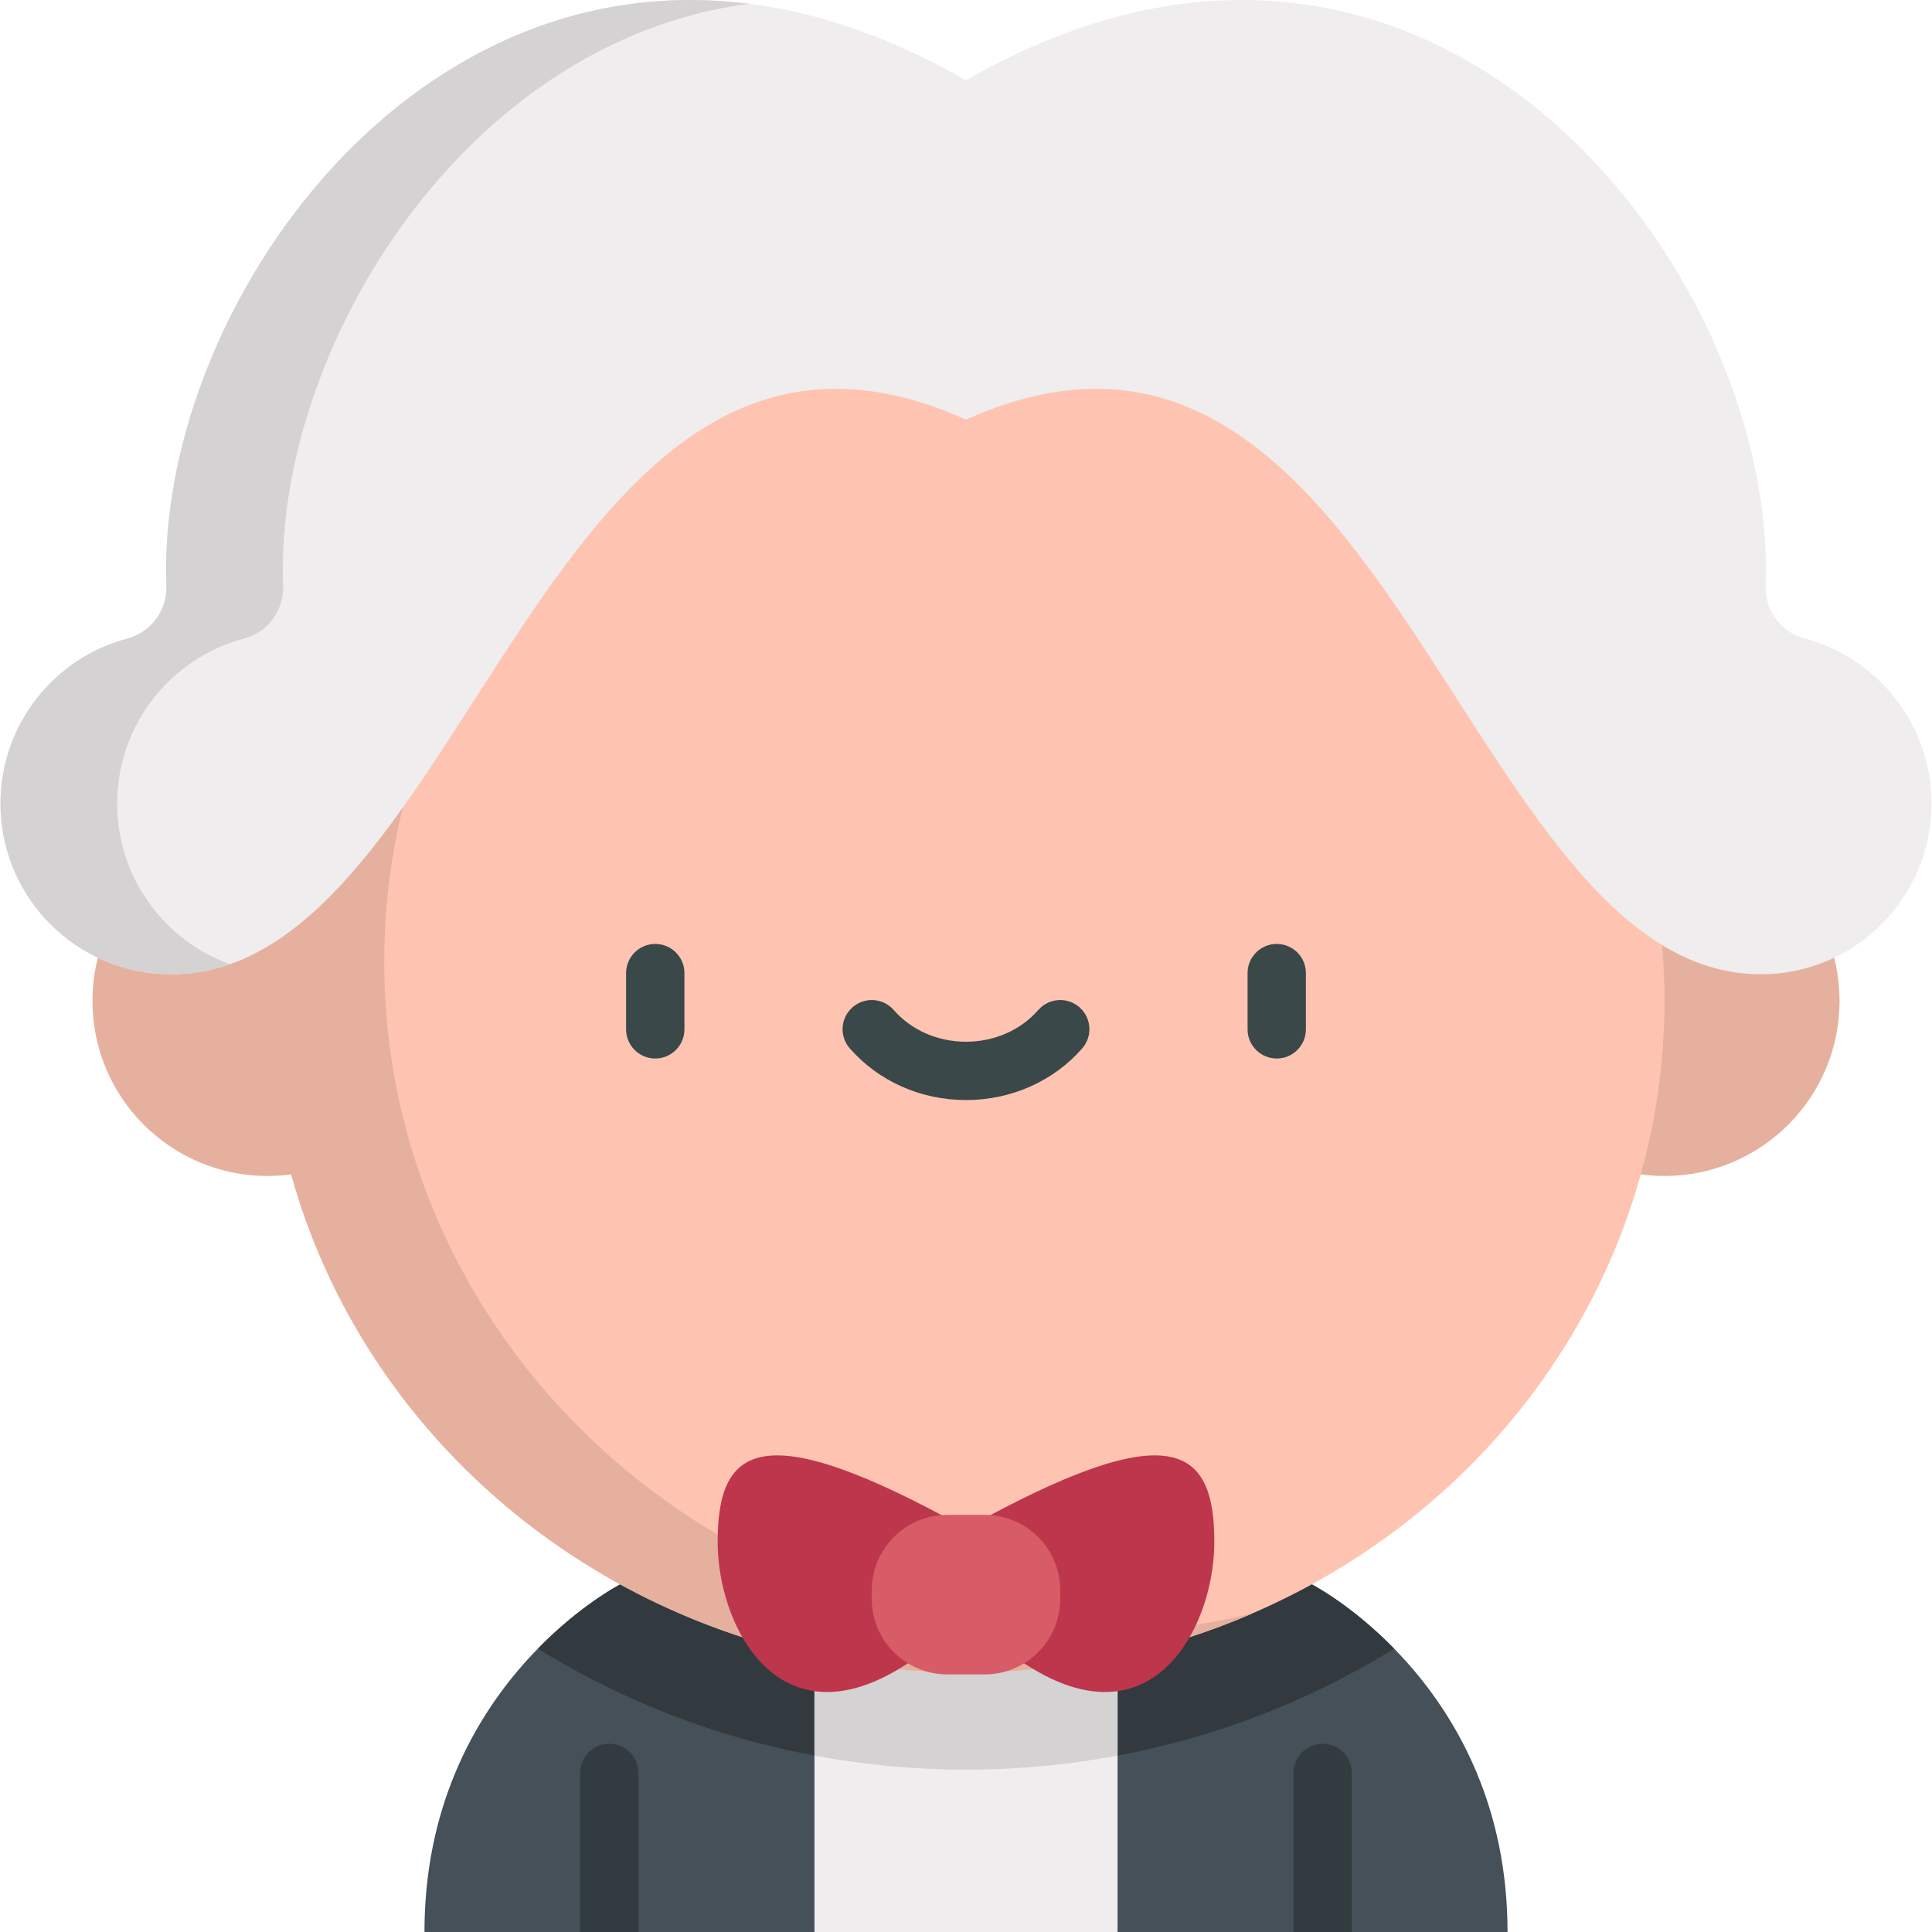
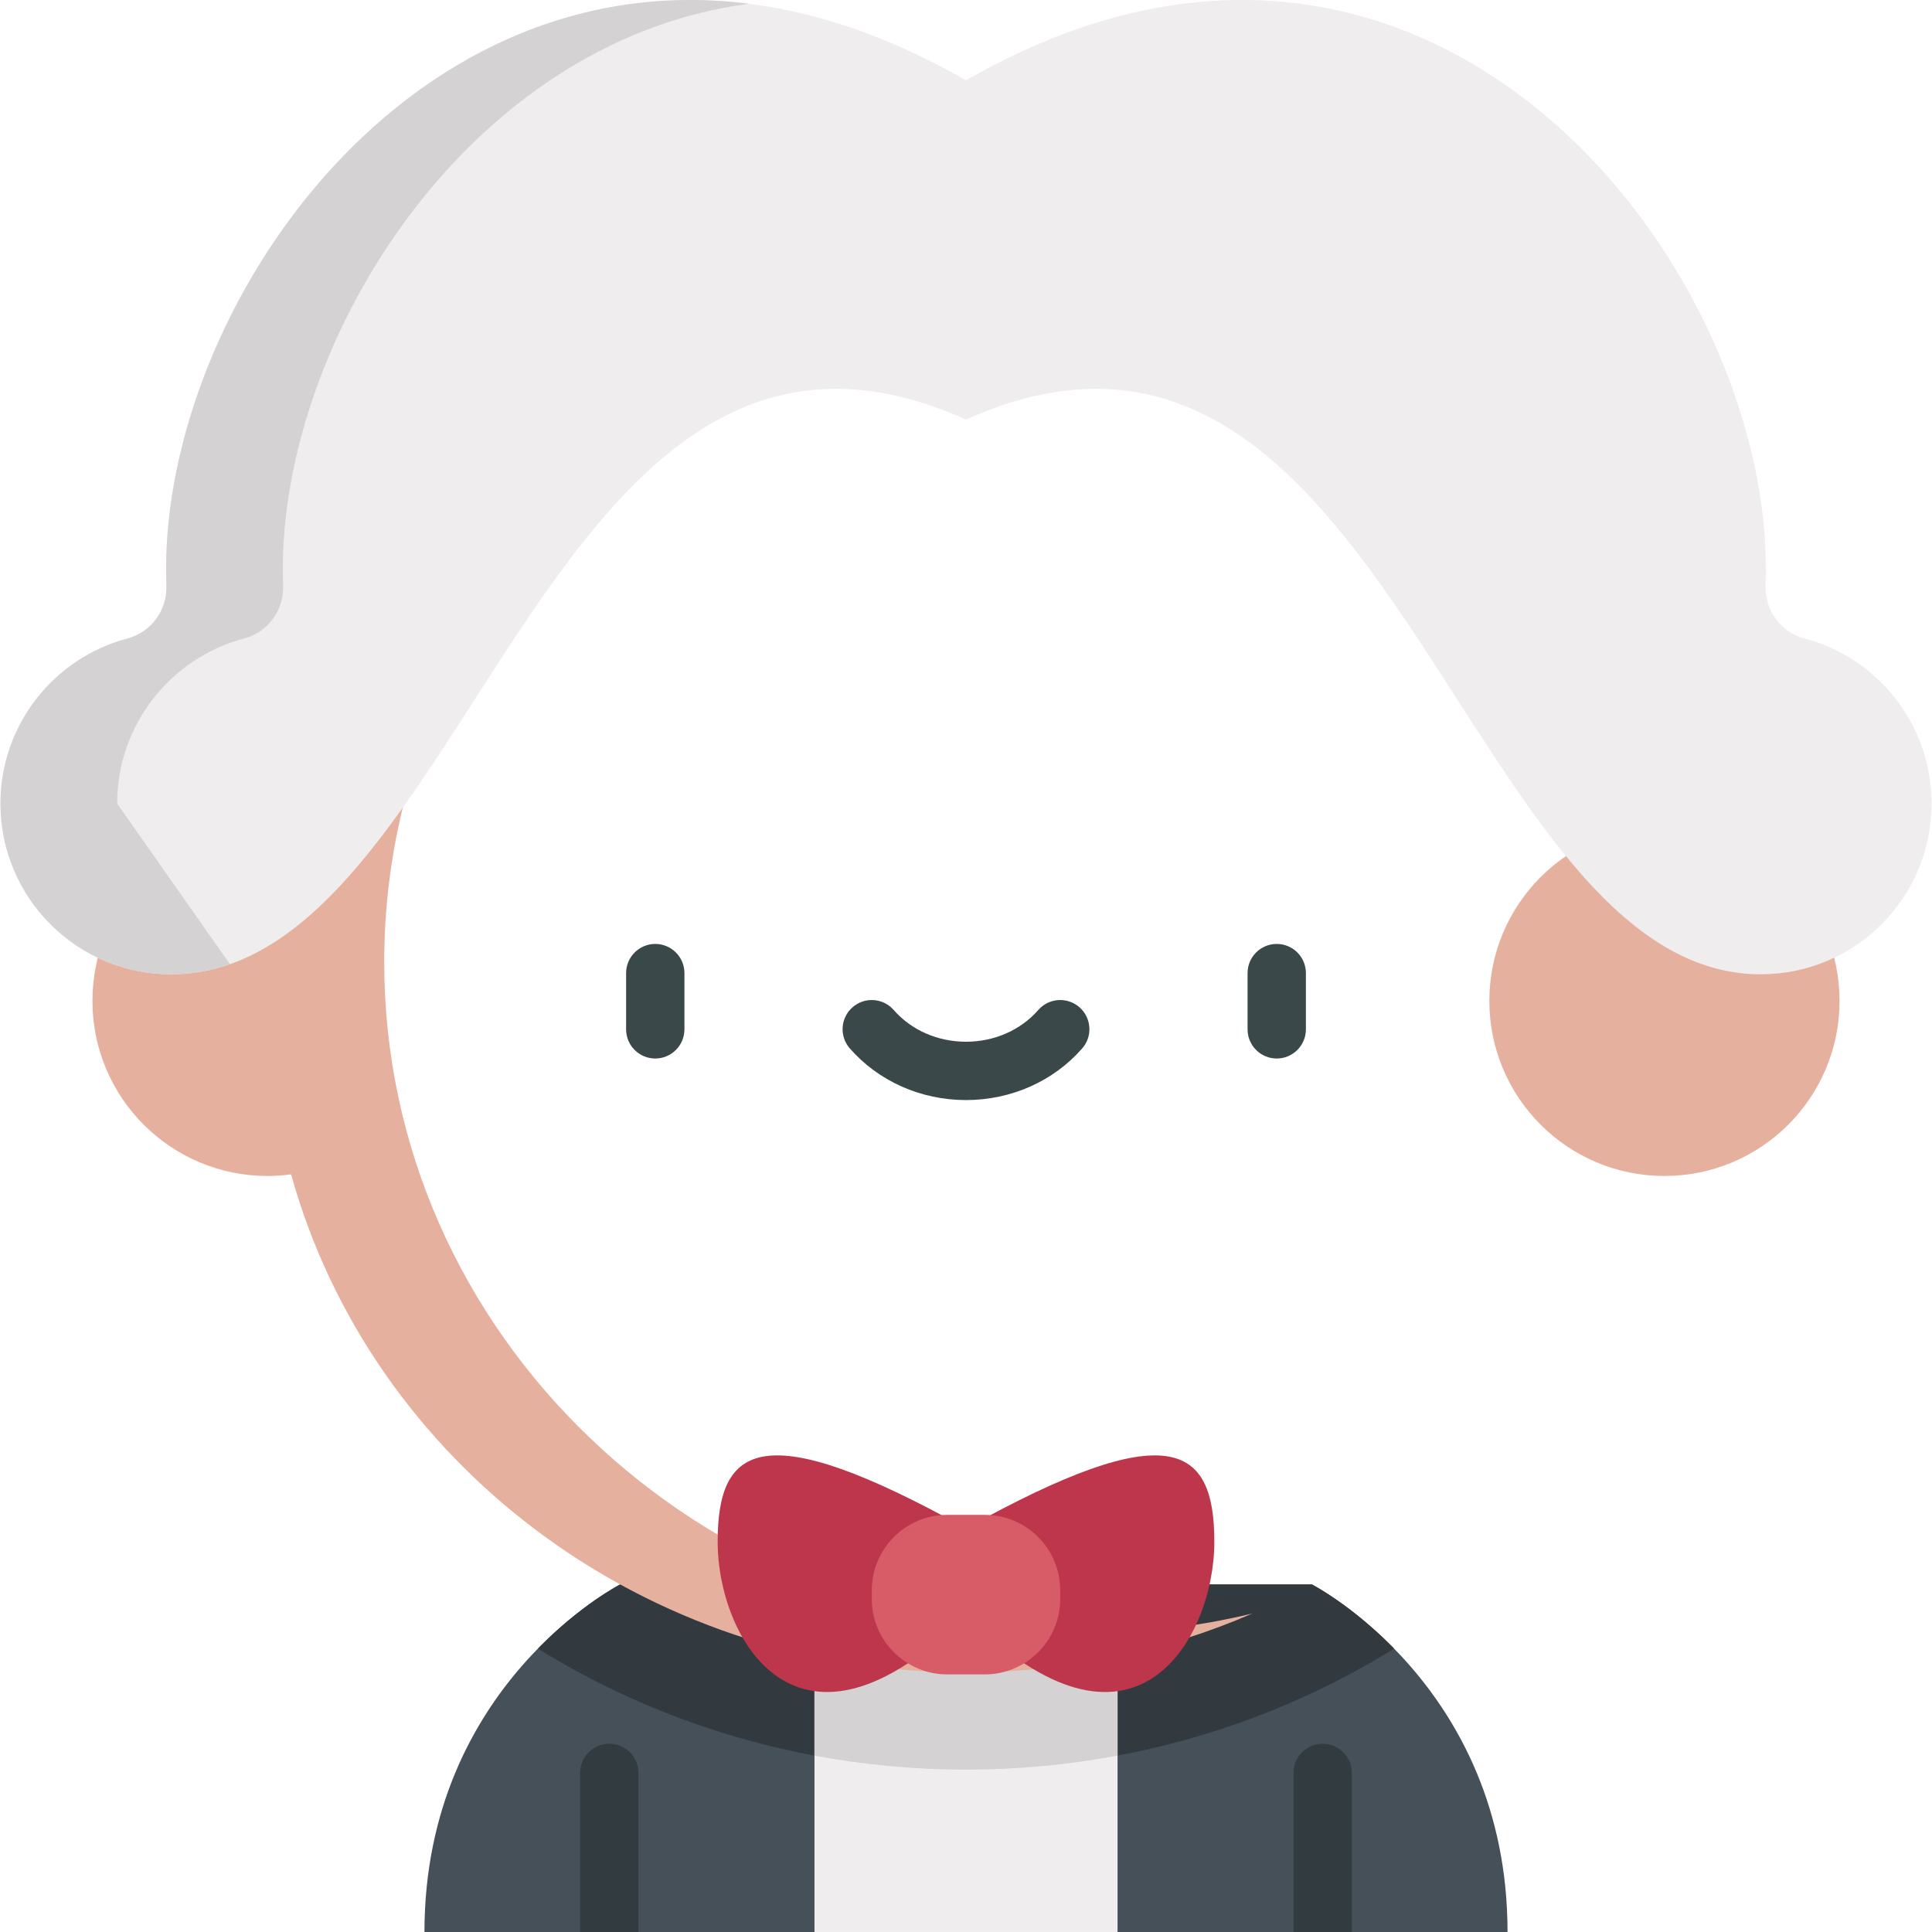
<svg xmlns="http://www.w3.org/2000/svg" version="1.1" id="Capa_1" x="0px" y="0px" viewBox="0 0 512 512" style="enable-background:new 0 0 512 512;" xml:space="preserve">
  <g>
    <path style="fill:#455058;" d="M215.839,419.89h-51.493c0,0-51.859,26.553-51.859,92.11h103.351L256,465.946L215.839,419.89z" />
    <path style="fill:#455058;" d="M347.654,419.89h-51.493L256,465.945l40.161,46.055h103.351   C399.512,446.443,347.654,419.89,347.654,419.89z" />
  </g>
  <circle style="fill:#E6B09F;" cx="441.097" cy="265.246" r="46.403" />
  <g>
    <path style="fill:#323A40;" d="M347.654,419.89h-51.493L256,465.945l2.615,2.998c40.746-0.481,78.751-12.17,110.843-32.039   C358.004,425.196,347.654,419.89,347.654,419.89z" />
    <path style="fill:#323A40;" d="M253.385,468.944l2.615-2.998l-40.161-46.055h-51.493c0,0-10.352,5.305-21.804,17.015   C174.634,456.773,212.639,468.463,253.385,468.944z" />
  </g>
  <rect x="215.843" y="419.885" style="fill:#EFEDEE;" width="80.321" height="92.105" />
  <path style="fill:#D4D2D3;" d="M215.839,465.253c13.007,2.434,26.43,3.723,40.16,3.723c13.731,0,27.154-1.289,40.161-3.723V419.89  h-80.321V465.253z" />
-   <ellipse style="fill:#FFC4B1;" cx="256" cy="265.246" rx="185.097" ry="177.964" />
  <path style="fill:#E6B09F;" d="M286.922,432.901c-102.227,0-185.098-79.675-185.098-177.959c0-72.27,44.81-134.476,109.173-162.344  c-65.128,15.642-116.589,64.449-133.852,126.68c-2.043-0.275-4.125-0.43-6.243-0.43c-25.627,0-46.402,20.775-46.402,46.402  s20.775,46.402,46.402,46.402c2.12,0,4.203-0.156,6.248-0.431c21.08,75.999,93.159,131.988,178.85,131.988  c27.057,0,52.756-5.584,75.924-15.615C317.517,431.054,302.444,432.901,286.922,432.901z" />
  <g>
    <path style="fill:#3A484A;" d="M173.653,280.515c-4.269,0-7.73-3.461-7.73-7.73v-14.903c0-4.269,3.461-7.73,7.73-7.73   s7.73,3.461,7.73,7.73v14.903C181.383,277.054,177.922,280.515,173.653,280.515z" />
    <path style="fill:#3A484A;" d="M338.348,280.515c-4.269,0-7.73-3.461-7.73-7.73v-14.903c0-4.269,3.461-7.73,7.73-7.73   c4.269,0,7.73,3.461,7.73,7.73v14.903C346.078,277.054,342.617,280.515,338.348,280.515z" />
    <path style="fill:#3A484A;" d="M256,291.529c-11.963,0-23.186-4.991-30.793-13.691c-2.81-3.215-2.482-8.098,0.733-10.908   c3.215-2.81,8.097-2.482,10.908,0.733c4.669,5.342,11.65,8.406,19.152,8.406s14.482-3.063,19.152-8.406   c2.81-3.215,7.693-3.543,10.908-0.732c3.215,2.81,3.543,7.693,0.732,10.908C279.186,286.54,267.963,291.529,256,291.529z" />
  </g>
  <g>
    <path style="fill:#323B40;" d="M153.745,512v-42.16c0-4.269,3.461-7.73,7.73-7.73s7.73,3.461,7.73,7.73V512H153.745z" />
    <path style="fill:#323B40;" d="M342.794,512v-42.16c0-4.269,3.461-7.73,7.73-7.73c4.269,0,7.73,3.461,7.73,7.73V512H342.794z" />
  </g>
  <path style="fill:#EFEDEE;" d="M256,21.289c-122.989-70.684-215.12,50.362-211.9,133.84c0.253,6.542-4.001,12.411-10.33,14.085  c-19.368,5.122-33.646,22.764-33.646,43.743c0,24.987,20.256,45.242,45.242,45.242c79.008,0,99.08-197.099,210.633-147.01  c111.553-50.09,131.625,147.01,210.633,147.01c24.987,0,45.242-20.256,45.242-45.242c0-20.978-14.278-38.621-33.646-43.743  c-6.33-1.674-10.582-7.543-10.33-14.085C471.119,71.651,378.989-49.395,256,21.289z" />
-   <path style="fill:#D4D2D3;" d="M31.046,212.955c0-20.978,14.278-38.621,33.646-43.743c6.329-1.674,10.582-7.543,10.33-14.085  C72.639,93.33,122.514,10.947,198.477,1.001C105.455-10.846,41.407,85.288,44.101,155.129c0.253,6.542-4.001,12.411-10.33,14.085  c-19.368,5.122-33.646,22.764-33.646,43.743c0,24.987,20.256,45.242,45.242,45.242c5.455,0,10.627-0.944,15.569-2.677  C43.508,249.235,31.046,232.552,31.046,212.955z" />
+   <path style="fill:#D4D2D3;" d="M31.046,212.955c0-20.978,14.278-38.621,33.646-43.743c6.329-1.674,10.582-7.543,10.33-14.085  C72.639,93.33,122.514,10.947,198.477,1.001C105.455-10.846,41.407,85.288,44.101,155.129c0.253,6.542-4.001,12.411-10.33,14.085  c-19.368,5.122-33.646,22.764-33.646,43.743c0,24.987,20.256,45.242,45.242,45.242c5.455,0,10.627-0.944,15.569-2.677  z" />
  <g>
    <path style="fill:#BD364B;" d="M256,405.044c-53.886-29.976-65.812-22.24-65.812,3.546s21.36,63.79,65.812,19.339V405.044z" />
    <path style="fill:#BD364B;" d="M256,405.044c53.886-29.976,65.811-22.24,65.811,3.546s-21.36,63.79-65.811,19.339V405.044z" />
  </g>
  <path style="fill:#D85C67;" d="M260.953,401.453h-9.905c-11.057,0-20.019,8.963-20.019,20.019v2.245  c0,11.057,8.963,20.019,20.019,20.019h9.905c11.057,0,20.019-8.963,20.019-20.019v-2.245  C280.971,410.416,272.009,401.453,260.953,401.453z" />
  <g>
</g>
  <g>
</g>
  <g>
</g>
  <g>
</g>
  <g>
</g>
  <g>
</g>
  <g>
</g>
  <g>
</g>
  <g>
</g>
  <g>
</g>
  <g>
</g>
  <g>
</g>
  <g>
</g>
  <g>
</g>
  <g>
</g>
</svg>